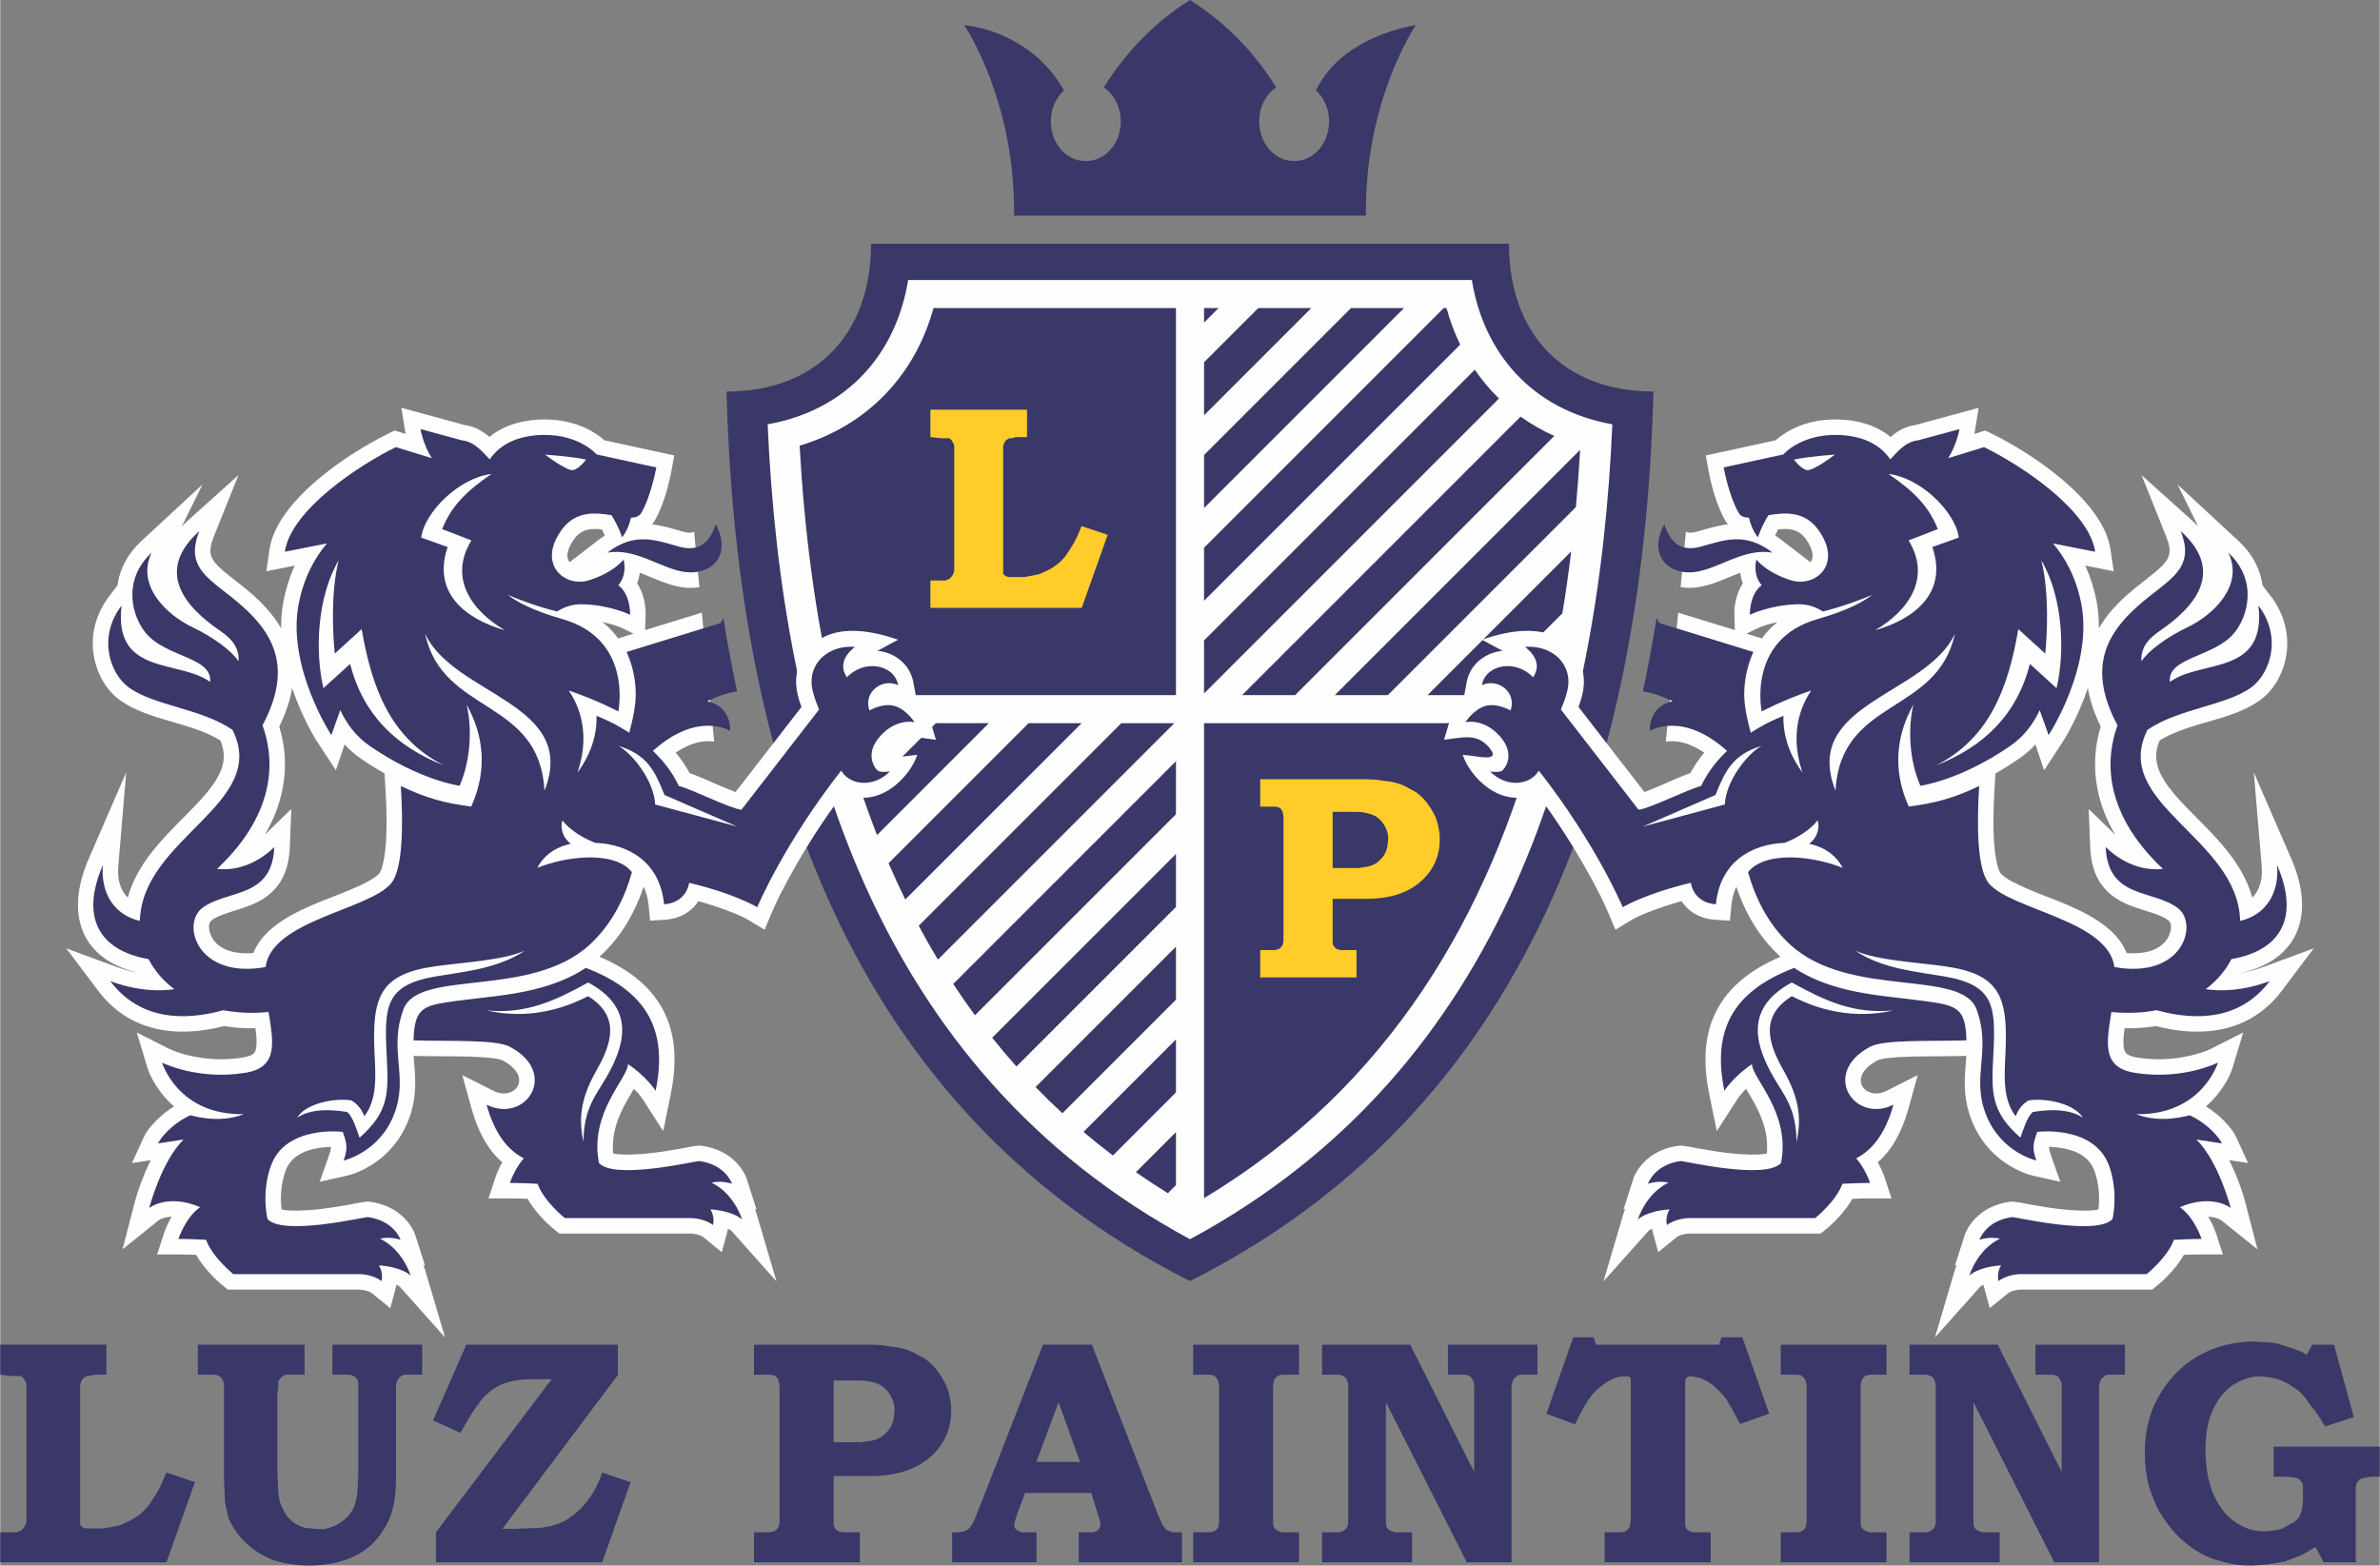
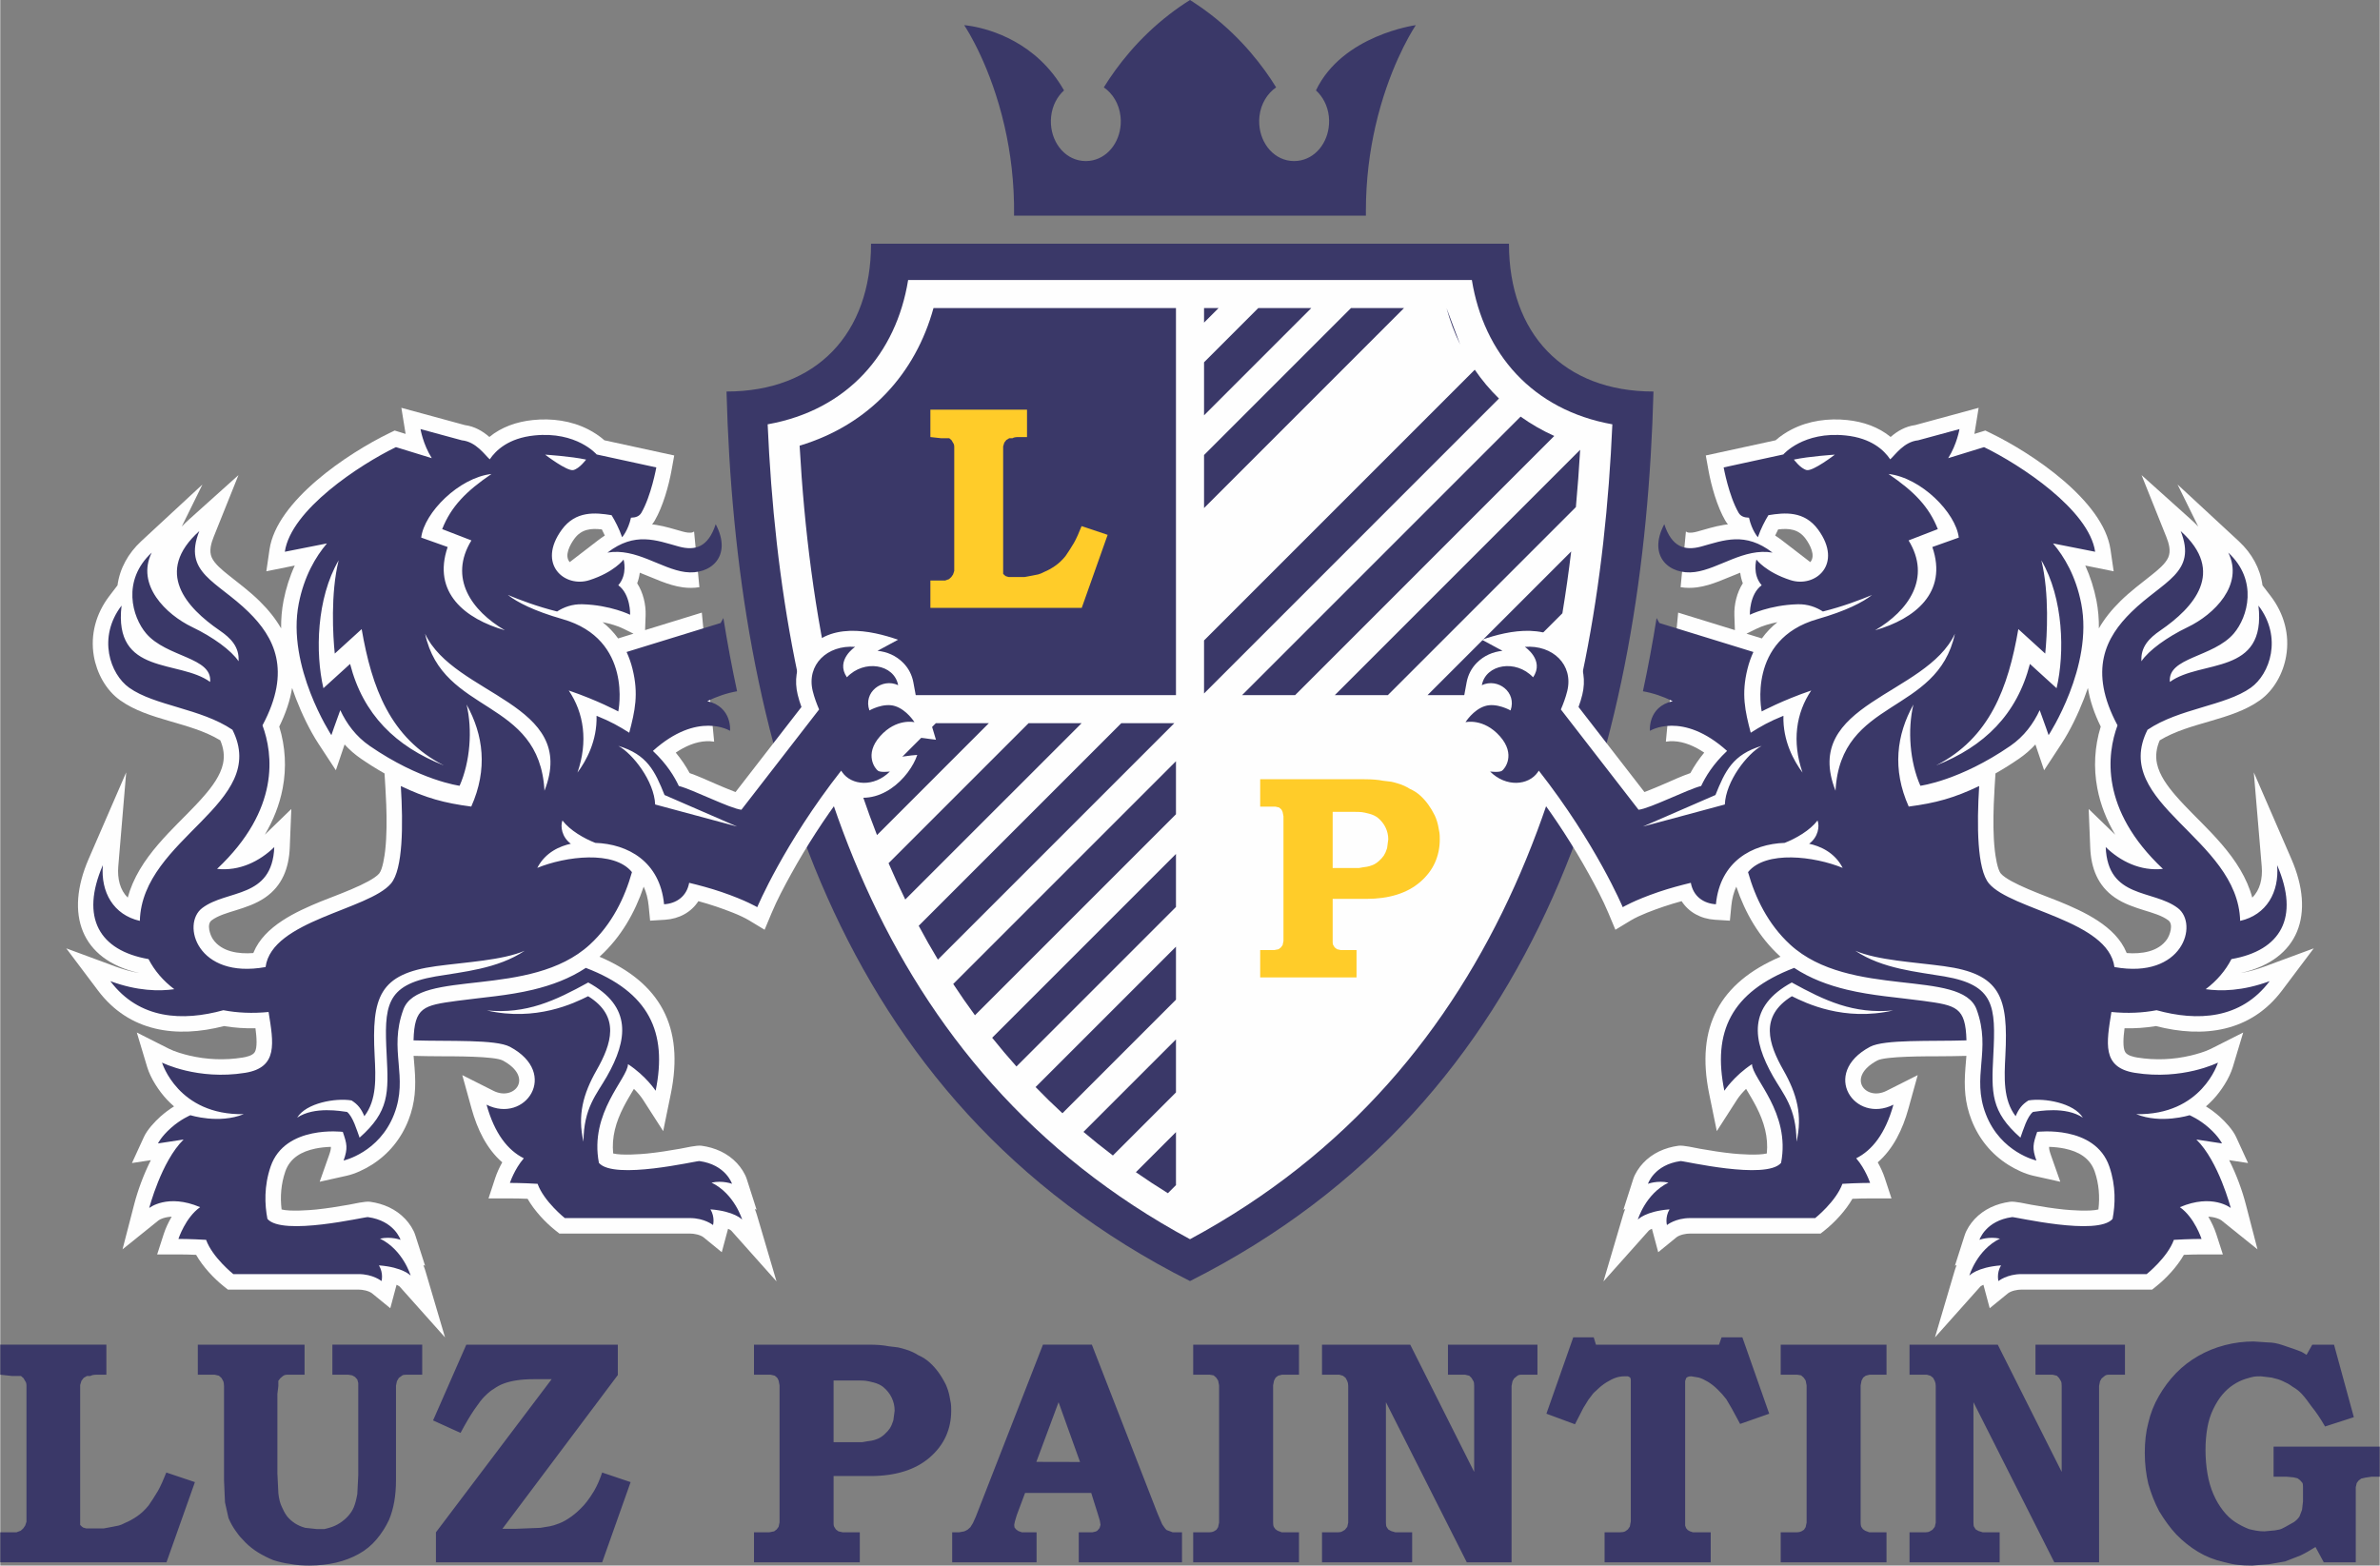
<svg xmlns="http://www.w3.org/2000/svg" xml:space="preserve" width="2972px" height="1955px" version="1.1" style="shape-rendering:geometricPrecision; text-rendering:geometricPrecision; image-rendering:optimizeQuality; fill-rule:evenodd; clip-rule:evenodd" viewBox="0 0 2962 1948.84">
  <rect x="0" y="0" width="2962" height="1948.84" fill="#808080" stroke="none" />
  <defs>
    <style type="text/css">
   
    .fil2 {fill:#FEFEFE}
    .fil1 {fill:#3A3868}
    .fil3 {fill:#FFCC29;fill-rule:nonzero}
    .fil0 {fill:#3A3868;fill-rule:nonzero}
    .fil4 {fill:#3A3868;fill-rule:nonzero}
   
  </style>
  </defs>
  <g id="Layer_x0020_1">
    <g id="_1671292159152">
      <path class="fil0" d="M132.1 1673.89l0 37.4 -11.93 0c-3.72,0 -6.37,0.53 -7.96,1.59l-4.38 0 -3.98 2.39 -2.78 3.58 -1.59 5.17 0 7.63 0 154.65 0 8.03c0,1.85 0,3.18 0,3.98l1.59 1.59 1.99 1.59 4.04 1.19 6.77 0c4.84,0 9.75,0 14.79,0 4.04,-0.79 7.56,-1.46 10.61,-1.99 3.11,-0.53 5.77,-1.06 8.02,-1.59 2.26,-0.53 5.11,-1.72 8.62,-3.58 4.51,-1.86 9.35,-4.51 14.39,-7.96 5.04,-3.45 9.88,-7.96 14.39,-13.53 0.8,-1.06 2.59,-3.77 5.44,-8.15 2.79,-4.38 4.84,-7.69 6.17,-9.95 1.33,-2.25 3.05,-5.77 5.24,-10.54 0.79,-1.86 2.52,-5.97 5.17,-12.34l35.61 11.94 -35.41 99.87 -206.91 0 0 -37.4 12.87 0 7.29 0 5.24 -1.92 3.18 -2.86 2.46 -3.58 1.59 -4.77 0 -7.56 0 -153.99 0 -7.96c0,-2.39 -0.53,-4.24 -1.59,-5.57l-2.06 -3.58 -3.18 -2.79 -4.44 0 -6.84 0 -14.52 -1.59 0 -37.4 132.1 0zm246.71 0l0 37.4 -13.6 0c-3.58,0 -6.23,0 -7.89,0 -2.19,0 -3.98,0.53 -5.37,1.59l-3.32 2.79 -2.45 3.18 0 6.44 -1.2 9.94 0 98.75 1.2 24.74c0.79,7.22 2.25,12.93 4.37,17.17 0.8,1.86 1.73,3.85 2.79,5.84 1.06,1.99 2.39,4.04 3.98,6.17 2.65,3.18 5.83,5.96 9.55,8.42 3.71,2.38 7.96,4.24 12.73,5.57l14.72 1.59c2.92,0 5.97,0 9.16,0 2.91,-0.8 4.9,-1.33 5.96,-1.59 4.78,-1.33 9.22,-3.32 13.33,-5.97 4.12,-2.72 7.63,-5.7 10.55,-9.02 2.92,-3.32 5.17,-6.83 6.76,-10.61 1.59,-3.71 3.05,-9.15 4.38,-16.38l1.19 -23.54 0 -109.49 0 -5.18 -1.19 -4.44 -2.85 -3.18 -3.58 -1.99 -4.84 -0.8 -8.89 0 -10.88 0 0 -37.4 111.81 0 0 37.4 -8.75 0c-5.04,0 -8.62,0 -10.74,0 -2.66,0 -4.38,0.27 -5.18,0.8l-4.37 3.18 -2.39 3.98 -1.19 5.64 0 10.34 0 107.04c0,9.81 -0.73,18.9 -2.19,27.12 -1.46,8.23 -3.65,15.85 -6.57,22.75 -3.98,8.55 -9.08,16.51 -15.32,23.94 -6.23,7.49 -13.66,13.59 -22.28,18.37 -8.62,4.77 -18.11,8.42 -28.45,10.81 -10.35,2.39 -21.35,3.58 -33.03,3.58 -3.98,0 -7.95,-0.13 -11.93,-0.4 -3.98,-0.26 -7.96,-0.79 -11.94,-1.59 -6.63,-0.79 -13.66,-2.39 -21.09,-4.77 -6.63,-2.72 -12.86,-5.84 -18.7,-9.42 -5.84,-3.58 -11.14,-7.76 -15.92,-12.53 -2.39,-2.46 -4.64,-4.85 -6.76,-7.23 -0.8,-0.8 -2.79,-3.45 -5.97,-7.96 -3.18,-4.51 -5.97,-9.62 -8.36,-15.19l-4.37 -19.56 -1.2 -27.52 0 -105.85 0 -11.14c0,-2.91 -0.39,-5.24 -1.19,-6.83l-2.06 -3.58 -3.18 -2.78 -5.24 -1.2 -8.49 0 -12.46 0 0 -37.4 132.9 0zm389.94 37.8l-143.64 191.39 17.11 0 30.24 -1.19c5.04,-0.8 9.02,-1.46 11.94,-1.99 2.91,-0.53 6.76,-1.73 11.53,-3.58 4.78,-1.86 9.82,-4.71 15.12,-8.56 5.31,-3.84 10.48,-8.55 15.52,-14.12 2.39,-2.66 5.04,-6.1 7.96,-10.35 1.59,-2.65 3.18,-5.17 4.78,-7.56 3.71,-6.37 7.03,-13.93 9.94,-22.68l35.42 11.94 -35.42 99.87 -206.91 0 0 -37.4 144.04 -190.6 -22.68 0c-7.69,0 -14.59,0.47 -20.69,1.4 -6.1,0.92 -11.47,2.25 -16.11,3.97 -4.64,1.73 -8.96,4.05 -12.93,6.97 -1.06,0.53 -2.52,1.52 -4.38,2.98 -1.86,1.46 -4.24,3.65 -7.16,6.57 -2.92,2.92 -6.97,8.15 -12.14,15.72 -5.17,7.55 -10.94,17.3 -17.31,29.24l-34.22 -15.52 41.38 -94.3 188.61 0 0 37.8zm312.16 -37.8c10.28,0 18.63,0.66 25,1.99 6.63,0.79 10.48,1.26 11.54,1.39 1.06,0.13 4.31,1 9.68,2.59 5.44,1.59 10.68,3.98 15.72,7.16 5.3,2.32 10.01,5.37 14.12,9.09 4.11,3.71 7.7,7.75 10.88,12.13 3.18,4.38 6.23,9.42 9.15,15.25 2.12,4.78 3.65,9.49 4.58,14.13 0.93,4.58 1.52,7.83 1.79,9.68 0.26,1.86 0.39,4.78 0.39,8.76 0,11.4 -2.18,21.95 -6.56,31.76 -4.38,9.75 -11.08,18.57 -20.09,26.4 -9.02,7.82 -19.7,13.59 -32.04,17.44 -12.33,3.84 -26.19,5.77 -41.58,5.77l-46.15 0 0 50.93 0 8.36c0,1.85 0.26,3.18 0.79,3.97l2.06 3.19 3.18 2.39 5.24 1.19 7.23 0 14.13 0 0 37.4 -131.71 0 0 -37.4 8.75 0 10.35 0 5.97 -1.19 3.18 -2.39 2.39 -3.25 1.19 -5.57 0 -10.02 0 -150.54 0 -10.01 -1.19 -5.97c-0.8,-1.92 -1.46,-3.12 -1.99,-3.65l-2.79 -2.38 -5.17 -1.2 -7.96 0 -12.73 0 0 -37.4 142.65 0zm-43.57 121.36l23.08 0 7.16 0c1.85,0 3.71,0 5.57,0 2.39,-0.53 4.24,-0.86 5.57,-1 1.32,-0.13 3.18,-0.39 5.57,-0.79 2.39,-0.4 5.04,-1.19 7.96,-2.39 2.91,-1.19 5.77,-3.11 8.55,-5.64 2.79,-2.52 4.98,-4.97 6.57,-7.36 1.59,-2.45 3.05,-5.77 4.37,-10.01l1.6 -12c0,-5.64 -1.2,-10.95 -3.58,-15.99 -2.39,-5.1 -5.97,-9.61 -10.75,-13.59 -3.18,-2.46 -7.03,-4.25 -11.54,-5.44 -4.51,-1.19 -7.89,-1.92 -10.14,-2.19 -2.26,-0.26 -5.64,-0.4 -10.15,-0.4l-29.84 0 0 76.8zm321.5 -121.36l81.57 209.63 5.97 13.99c2.39,3.71 4.25,6.1 5.57,7.16l7.56 2.79c1.06,0 2.52,0 4.38,0 1.86,0 4.24,0 7.16,0l0 37.4 -128.52 0 0 -37.4 7.96 0 9.15 0c2.92,-0.53 4.91,-1.19 5.97,-1.99l2.78 -3.25 1.2 -3.98 -0.8 -5.24 -2.79 -9.22 -7.95 -25.26 -82.37 0 -10.34 27.65 -2.39 8.03 -0.8 4.04 0.4 3.18 1.99 2.46 2.78 1.99 4.38 1.59 6.37 0 11.94 0 0 37.4 -105.05 0 0 -37.4 8.75 0 6.37 -1.19 3.98 -1.99 3.58 -3.19 3.18 -5.17 3.58 -7.96 83.56 -214.07 60.88 0zm-14.72 146.03l-26.73 -74.41 -27.65 74.28 54.38 0.13zm272.56 -146.03l0 37.4 -12.33 0c-3.98,0 -6.9,0 -8.76,0l-4.77 1.2 -3.18 2.38 -1.99 3.65 -1.2 5.97 0 9.22 0 150.54 0 10.81c0,2.65 0.27,4.51 0.8,5.57l1.99 2.85 2.78 1.99 5.18 1.99 7.16 0 14.32 0 0 37.4 -131.7 0 0 -37.4 10.87 0 9.29 0c2.12,0 3.98,-0.4 5.63,-1.19l3.19 -1.99 2.05 -3.25 1.2 -5.58 0 -8.82 0 -151.73 0 -10.41 -1.2 -5.97 -2.45 -3.65 -3.18 -2.78 -4.84 -0.8 -8.49 0 -12.07 0 0 -37.4 131.7 0zm138.47 0l79.58 158.36 0 -97.42 0 -9.61c0,-2.72 -0.26,-4.64 -0.79,-5.7l-2.45 -4.12 -2.79 -2.85 -5.24 -1.26 -8.09 0 -13.26 0 0 -37.4 111.41 0 0 37.4 -12.34 0c-3.71,0 -6.36,0 -7.95,0 -2.12,0 -3.85,0.53 -5.18,1.66l-3.58 2.98 -1.99 3.39 -1.19 5.9 0 10.34 0 209.3 -55.71 0 -100.67 -199.35 0 139.67 0 10.34c0,2.65 0.27,4.38 0.8,5.17l2.06 3.19 3.58 1.99 5.24 1.59 8.09 0 12.86 0 0 37.4 -112.21 0 0 -37.4 11.81 0 8.15 0c2.19,0 3.98,-0.4 5.31,-1.19l3.32 -1.99 2.85 -3.59 1.19 -5.17 0 -7.16 0 -155.98c0,-3.18 0,-5.57 0,-7.16 0,-2.32 -0.4,-4.38 -1.19,-6.1l-2.06 -3.92 -3.25 -2.58 -4.51 -1.33 -6.96 0 -14.66 0 0 -37.4 109.82 0zm228.4 -9.15l2.79 9.15 153.19 0 3.18 -9.15 25.87 0 33.42 95.1 -36.21 12.73 -10.34 -19.1 -6.77 -11.54c-3.18,-4.24 -6.83,-8.36 -10.94,-12.33 -4.11,-3.98 -8.16,-7.17 -12.14,-9.55 -3.98,-2.39 -7.69,-4.12 -11.14,-5.18l-9.55 -1.59c-1.86,0 -3.31,0.27 -4.38,0.8 -1.06,0.53 -1.72,1.06 -1.98,1.59l-1.2 3.58 0 6.76 0 155.19 0 11.54c0,3.18 0,5.3 0,6.36l1.2 3.19 2.05 2.38 2.79 1.6 3.64 1.19 7.63 0 14.52 0 0 37.4 -132.1 0 0 -37.4 8.16 0 11.01 0c2.71,0 4.9,-0.4 6.49,-1.19l3.32 -2.39 2.45 -3.58 1.2 -6.44 0 -10.81 0 -160.55 0 -4.84c0,-1.33 -0.4,-2.39 -1.2,-3.18l-2.38 -1.2 -4.38 0c-3.78,0 -7.36,0.6 -10.81,1.79 -3.45,1.2 -7.36,3.12 -11.61,5.77 -4.24,2.65 -8.22,5.84 -11.93,9.55 -2.19,1.86 -3.72,3.32 -4.64,4.38 -0.93,1.06 -2.86,3.58 -5.77,7.56l-6.37 10.34 -10.41 20.3 -35.55 -13.13 33.43 -95.1 25.46 0zm364.48 9.15l0 37.4 -12.33 0c-3.98,0 -6.9,0 -8.76,0l-4.77 1.2 -3.19 2.38 -1.99 3.65 -1.19 5.97 0 9.22 0 150.54 0 10.81c0,2.65 0.27,4.51 0.8,5.57l1.99 2.85 2.78 1.99 5.17 1.99 7.17 0 14.32 0 0 37.4 -131.71 0 0 -37.4 10.88 0 9.29 0c2.12,0 3.98,-0.4 5.63,-1.19l3.19 -1.99 2.05 -3.25 1.2 -5.58 0 -8.82 0 -151.73 0 -10.41 -1.2 -5.97 -2.45 -3.65 -3.19 -2.78 -4.84 -0.8 -8.49 0 -12.07 0 0 -37.4 131.71 0zm138.47 0l79.58 158.36 0 -97.42 0 -9.61c0,-2.72 -0.26,-4.64 -0.79,-5.7l-2.46 -4.12 -2.78 -2.85 -5.24 -1.26 -8.09 0 -13.26 0 0 -37.4 111.41 0 0 37.4 -12.34 0c-3.71,0 -6.36,0 -7.96,0 -2.12,0 -3.84,0.53 -5.17,1.66l-3.58 2.98 -1.99 3.39 -1.19 5.9 0 10.34 0 209.3 -55.71 0 -100.67 -199.35 0 139.67 0 10.34c0,2.65 0.27,4.38 0.8,5.17l2.05 3.19 3.58 1.99 5.24 1.59 8.09 0 12.87 0 0 37.4 -112.21 0 0 -37.4 11.81 0 8.15 0c2.19,0 3.98,-0.4 5.31,-1.19l3.31 -1.99 2.86 -3.59 1.19 -5.17 0 -7.16 0 -155.98c0,-3.18 0,-5.57 0,-7.16 0,-2.32 -0.4,-4.38 -1.19,-6.1l-2.06 -3.92 -3.25 -2.58 -4.51 -1.33 -6.96 0 -14.66 0 0 -37.4 109.82 0zm475.5 126.93l0 37.4 -9.95 0 -7.96 1.2 -5.17 1.19 -3.18 2.39 -2.39 3.18 -1.2 5.17 0 9.16 0 84.35 -39.79 0 -10.34 -19.1c-3.72,2.32 -6.83,4.25 -9.35,5.64 -2.52,1.46 -5.64,3.12 -9.35,4.91l-19.1 7.42 -20.3 3.52 -20.69 1.59c-6.89,0 -12.8,-0.26 -17.7,-0.8 -4.91,-0.53 -10.81,-1.72 -17.71,-3.58 -11.67,-2.65 -22.35,-6.89 -32.03,-12.73 -9.68,-5.84 -18.77,-13.06 -27.26,-21.82 -7.16,-7.69 -14.19,-17.24 -21.09,-28.65 -5.57,-10.54 -10.08,-21.95 -13.52,-34.15 -1.33,-5.57 -2.39,-11.61 -3.19,-18.04 -0.79,-6.5 -1.19,-13.33 -1.19,-20.49 0,-14.06 1.46,-26.46 4.38,-37.34 2.65,-11.67 7.02,-22.81 13.13,-33.35 6.1,-10.62 13.19,-20.1 21.28,-28.45 8.09,-8.36 17.31,-15.52 27.66,-21.43 10.34,-5.96 21.42,-10.47 33.22,-13.52 11.81,-3.05 23.68,-4.58 35.62,-4.58l17.9 1.19c5.57,0 11.54,1.06 17.91,3.19l16.31 5.57c3.71,1.32 6.17,2.25 7.36,2.78 1.2,0.53 3.38,1.86 6.57,3.98l7.16 -12.73 27.06 0 24.67 90.26 -35.81 11.6c-5.84,-10.08 -11.28,-18.17 -16.32,-24.27 -5.04,-7.16 -9.22,-12.53 -12.53,-16.11 -3.32,-3.59 -7.1,-6.57 -11.34,-8.96 -2.92,-2.12 -5.04,-3.51 -6.37,-4.18 -1.33,-0.66 -3.51,-1.72 -6.56,-3.18 -3.06,-1.46 -7.5,-2.85 -13.33,-4.18l-13.53 -1.59c-3.72,0 -6.5,0.13 -8.36,0.4 -1.86,0.27 -5.37,1.19 -10.54,2.78 -5.18,1.6 -10.28,4.05 -15.32,7.37 -5.04,3.31 -9.62,7.42 -13.73,12.33 -4.11,4.91 -7.89,10.94 -11.34,18.11 -3.45,7.16 -5.9,15.05 -7.36,23.67 -1.46,8.56 -2.19,17.51 -2.19,26.79 0,10.28 0.8,20.16 2.39,29.51 1.59,9.42 4.04,17.91 7.36,25.6 3.31,7.7 7.29,14.46 11.94,20.43 4.64,5.97 9.68,10.74 15.12,14.32 5.43,3.52 11.2,6.5 17.3,8.89 3.19,0.8 6.3,1.46 9.36,1.99 3.05,0.53 6.3,0.8 9.74,0.8l13.13 -1.2c1.6,-0.26 3.39,-0.6 5.38,-0.99 1.99,-0.4 4.57,-1.53 7.76,-3.39l10.74 -6.03c2.65,-1.86 4.91,-4.11 6.76,-6.83l3.19 -8.36 1.19 -10.41 0 -10.41 0 -8.03c0,-2.38 -0.26,-3.97 -0.8,-4.77l-2.85 -3.25 -3.18 -2.39 -5.24 -1.19 -8.82 -0.8 -15.72 0 0 -37.4 132.11 0z" />
      <path class="fil1" d="M1878.05 303.36c0,111.91 67.83,184.02 179.89,184.02 -11.34,426.48 -130.42,882.41 -576.93,1107.35 -446.53,-224.94 -565.61,-680.87 -576.96,-1107.35 112.06,0 179.9,-72.11 179.9,-184.02l794.1 0z" />
      <path class="fil2" d="M955.26 528.21c17.11,391.91 131.78,802.18 525.75,1014.41 393.95,-212.23 508.61,-622.5 525.74,-1014.41 -99.62,-17.81 -160.12,-88.32 -174.89,-179.63l-701.73 0c-14.76,91.31 -75.26,161.82 -174.87,179.63z" />
      <path class="fil1" d="M1463.53 383.51l-301.84 0c-22.14,80.74 -79.26,145.04 -166.64,171.29 5.78,103.55 18.74,208.56 42.64,310.51l425.84 0 0 -481.8z" />
-       <path class="fil1" d="M1498.48 900.23l0 591.24c232.32,-139.44 355.57,-355.59 417.16,-591.24l-417.16 0z" />
-       <path class="fil1" d="M1934.45 542.7c-15.09,-6.81 -29.08,-14.89 -41.92,-24.08l-346.69 346.69 66.02 0 322.59 -322.61zm-68.83 -46.59c-11.27,-10.96 -21.32,-22.97 -30.15,-35.86l-336.99 336.99 0 66.03 367.14 -367.16zm-48.27 -67.14c-7.01,-14.41 -12.7,-29.61 -17.05,-45.46l-3.51 0 -298.31 298.33 0 66 318.87 -318.87zm-69.97 -45.46l-66.02 0 -182.88 182.91 0 66.01 248.9 -248.92zm-115.42 0l-66 0 -67.48 67.48 0 66.02 133.48 -133.5zm-115.41 0l-18.07 0 0 18.08 18.07 -18.08zm144.71 481.8l66.01 0 234.08 -234.08c2.18,-23.81 3.94,-47.61 5.32,-71.33l-305.41 305.41zm115.43 0l66 0 101.84 -101.86c4.24,-25.59 7.86,-51.26 10.96,-76.96l-178.8 178.82zm115.41 0l32.2 0c3.22,-13.71 6.23,-27.47 9.06,-41.27l-41.26 41.27zm-845.15 37.2c4.55,17.24 9.41,34.38 14.62,51.38l53.67 -53.66 -66 0 -2.29 2.28zm26.74 88.7c5.54,16.24 11.44,32.36 17.68,48.32l139.28 -139.3 -66 0 -90.96 90.98zm32.08 83.32c6.57,15.24 13.5,30.32 20.78,45.22l219.54 -219.52 -66.02 0 -174.3 174.3zm37.52 77.92c7.6,14.21 15.56,28.26 23.89,42.1l294.32 -294.32 -66.02 0 -252.19 252.22zm42.97 72.43c8.66,13.19 17.67,26.18 27.05,38.96l250.22 -250.22 0 -66.02 -277.27 277.28zm48.47 66.94c9.71,12.15 19.79,24.09 30.23,35.79l198.57 -198.58 0 -66 -228.8 228.79zm54.04 61.39c10.76,11.1 21.89,21.98 33.42,32.6l141.34 -141.36 0 -66.01 -174.76 174.77zm59.6 55.81c11.85,10.04 24.04,19.83 36.64,29.39l78.52 -78.53 0 -66 -115.16 115.14zm65.25 50.17c12.91,8.98 26.19,17.7 39.85,26.16l10.06 -10.06 0 -66.01 -49.91 49.91z" />
+       <path class="fil1" d="M1934.45 542.7c-15.09,-6.81 -29.08,-14.89 -41.92,-24.08l-346.69 346.69 66.02 0 322.59 -322.61zm-68.83 -46.59c-11.27,-10.96 -21.32,-22.97 -30.15,-35.86l-336.99 336.99 0 66.03 367.14 -367.16zm-48.27 -67.14c-7.01,-14.41 -12.7,-29.61 -17.05,-45.46zm-69.97 -45.46l-66.02 0 -182.88 182.91 0 66.01 248.9 -248.92zm-115.42 0l-66 0 -67.48 67.48 0 66.02 133.48 -133.5zm-115.41 0l-18.07 0 0 18.08 18.07 -18.08zm144.71 481.8l66.01 0 234.08 -234.08c2.18,-23.81 3.94,-47.61 5.32,-71.33l-305.41 305.41zm115.43 0l66 0 101.84 -101.86c4.24,-25.59 7.86,-51.26 10.96,-76.96l-178.8 178.82zm115.41 0l32.2 0c3.22,-13.71 6.23,-27.47 9.06,-41.27l-41.26 41.27zm-845.15 37.2c4.55,17.24 9.41,34.38 14.62,51.38l53.67 -53.66 -66 0 -2.29 2.28zm26.74 88.7c5.54,16.24 11.44,32.36 17.68,48.32l139.28 -139.3 -66 0 -90.96 90.98zm32.08 83.32c6.57,15.24 13.5,30.32 20.78,45.22l219.54 -219.52 -66.02 0 -174.3 174.3zm37.52 77.92c7.6,14.21 15.56,28.26 23.89,42.1l294.32 -294.32 -66.02 0 -252.19 252.22zm42.97 72.43c8.66,13.19 17.67,26.18 27.05,38.96l250.22 -250.22 0 -66.02 -277.27 277.28zm48.47 66.94c9.71,12.15 19.79,24.09 30.23,35.79l198.57 -198.58 0 -66 -228.8 228.79zm54.04 61.39c10.76,11.1 21.89,21.98 33.42,32.6l141.34 -141.36 0 -66.01 -174.76 174.77zm59.6 55.81c11.85,10.04 24.04,19.83 36.64,29.39l78.52 -78.53 0 -66 -115.16 115.14zm65.25 50.17c12.91,8.98 26.19,17.7 39.85,26.16l10.06 -10.06 0 -66.01 -49.91 49.91z" />
      <path class="fil2" d="M811.41 652.71c1.71,0.19 3.41,0.42 5.14,0.7 11.33,1.83 22.08,5.28 33.1,8.33 3.38,0.94 8.82,2.09 12.28,0.87 0.62,-0.2 1.18,-0.52 1.75,-0.92l6.61 69.29c-6.75,1.05 -13.7,1.1 -20.46,0.19 -19.02,-2.56 -36.03,-11.52 -53.74,-18.24 -0.55,4.5 -1.64,8.95 -3.25,13.17 7.51,11.69 10.98,26.53 10.51,39.87l-0.66 18.41 70.63 -21.77 15.34 160.64c-3.39,-0.53 -6.79,-0.68 -9.5,-0.57 -13.6,0.54 -26.74,6.44 -38.29,14.21 6.56,7.92 12.36,16.42 17.3,25.49 10.68,3.69 22.04,8.97 31.72,13.14 7.41,3.18 14.86,6.39 22.37,9.29 0.85,0.33 1.9,0.73 3.03,1.17l82.05 -105.89c-1.83,-4.99 -3.42,-10.09 -4.67,-15.23 -4.23,-17.24 -1.9,-35.01 8.02,-49.91 28.53,-42.79 83.97,-30.02 116.91,-18.58l-25.57 13.81c11.77,1.15 23.1,5.93 32.02,14.99 6.6,6.69 10.91,15.05 12.6,24.27l4.39 23.77c16.13,14.2 17.33,27.84 23.73,47.64 -20.45,-1.98 -39.68,-8.95 -55.12,8.47 -18.92,21.34 14.49,11.15 31.86,10.42 -9.2,27.46 -47.24,68.25 -92.06,47.85 -23.77,31.77 -45.55,65.3 -64.71,99.96 -8.63,15.6 -17.76,32.71 -24.65,49.21l-8.62 20.63 -19.13 -11.57c-11.17,-6.75 -28.51,-12.98 -40.71,-17.16 -7.44,-2.53 -15,-4.79 -22.6,-6.86 -8.82,13.68 -23.79,22.02 -41.5,23.14l-18.58 1.15 -1.81 -18.52c-0.88,-8.99 -3,-16.92 -6.19,-23.83 -10.99,32.68 -28.38,62.82 -54.06,86.39 -0.3,0.28 -0.62,0.55 -0.93,0.84 75.43,32.28 105.86,87.11 88.76,170.7l-9.49 46.39 -25.52 -39.71c-2.85,-4.28 -6.68,-8.71 -10.93,-12.9 -4.42,7.48 -8.94,14.85 -12.89,22.62 -9.5,18.6 -14.95,37.38 -12.93,57.82 10.88,2.69 35.14,0.83 42.65,0.04 13.63,-1.39 27.21,-3.54 40.68,-5.94 6.25,-1.12 20.62,-4.55 26.57,-3.74 16.86,2.3 32.57,9.18 44.26,21.76 4.96,5.37 9.89,12.73 12.15,19.76l12.21 38.13 -2.17 -0.83c1.04,2.55 1.93,5.11 2.7,7.68l24.29 82.37 -56.55 -63.39c-1.01,-0.78 -2.3,-1.48 -3.77,-2.12 -0.04,0.14 -0.08,0.29 -0.11,0.42l-7.72 28.75 -22.9 -18.7c-4.26,-3.12 -11.65,-4.5 -16.73,-4.5 -51.91,0 -103.85,0 -155.76,0l-6.75 0 -5.28 -4.19c-12.21,-9.75 -25.76,-24.18 -34.29,-39.08 -7.34,-0.31 -14.72,-0.5 -22.02,-0.5l-26.62 0 8.3 -25.27c2.1,-6.37 5.16,-13.16 8.79,-19.61 -19.54,-16.94 -31.14,-41.51 -38.12,-66.64l-11.63 -41.96 38.89 19.6c26.04,13.13 50.72,-16.79 11.44,-37.8 -10.36,-5.53 -62.63,-5.14 -75.91,-5.23 -11.67,-0.08 -23.36,-0.15 -35.03,-0.51 0.37,4.96 0.84,10.1 1.27,15.54 1.79,23.03 0.86,42.52 -7.64,64.38 -9.07,23.27 -24.75,42.49 -45.87,55.78 -8.76,5.52 -20.44,11.13 -30.68,13.42l-33.96 7.58 11.57 -32.81c1.75,-4.96 2.48,-7.88 2.38,-10.63 -6.8,0.18 -13.82,0.99 -19.52,2.2 -16.78,3.52 -31.36,11.43 -37.23,28.47 -5.26,15.28 -6.59,31.39 -4.62,47.28 10.82,2.73 35.21,0.84 42.75,0.08 13.61,-1.4 27.19,-3.55 40.68,-5.96 6.24,-1.11 20.61,-4.55 26.57,-3.73 16.81,2.3 32.52,9.17 44.19,21.72 4.99,5.36 9.95,12.76 12.2,19.81l12.23 38.12 -2.18 -0.82c1.04,2.53 1.93,5.1 2.69,7.67l24.31 82.37 -56.57 -63.39c-0.99,-0.78 -2.29,-1.48 -3.76,-2.11 -0.03,0.12 -0.07,0.28 -0.12,0.41l-7.7 28.75 -22.9 -18.7c-4.27,-3.1 -11.66,-4.48 -16.74,-4.48 -51.92,0 -103.84,0 -155.76,0l-6.75 0 -5.27 -4.21c-12.23,-9.75 -25.78,-24.18 -34.29,-39.06 -7.35,-0.33 -14.73,-0.51 -22.02,-0.51l-26.48 0 8.14 -25.21c2.29,-7.11 5.72,-14.63 9.97,-21.78 -1.81,0.07 -3.61,0.26 -5.39,0.57 -3.16,0.54 -7.99,1.92 -10.74,3.83l-45.09 36.26 14.59 -56.3c4.28,-16.53 11.43,-36.44 20.68,-54.71l-23.52 3.58 14.88 -32.45c4.15,-9.09 13.52,-19.11 20.81,-25.62 4.79,-4.25 10.62,-8.67 16.69,-12.45 -3.05,-2.63 -6.01,-5.45 -8.84,-8.47 -9.94,-10.61 -20.32,-26.35 -24.58,-40.49l-12.92 -43 40.08 20.24c7.23,3.66 17.59,6.62 25.38,8.47 21.68,5.14 44.36,5.99 66.34,2.45 4.58,-0.74 12.43,-2.42 15.09,-6.84 3.22,-5.4 2.34,-18.24 0.82,-29.58 -13.09,0.27 -26.2,-0.6 -39.12,-2.76 -59.04,15.2 -117.85,7.66 -156.98,-44.35l-39.41 -52.39 61.48 22.72c9.21,3.4 18.78,6.11 28.52,7.89 -0.01,-0.03 -0.03,-0.06 -0.06,-0.1 -71.94,-16.6 -91.8,-73.33 -62.1,-141.79l46.75 -107.77 -9.86 117.07c-1.28,15.35 2.26,29.44 11.77,38.81 1.61,-5.97 3.69,-11.83 6.17,-17.59 10.29,-23.86 26.95,-44.19 44.63,-62.94 14.66,-15.55 30.55,-30.27 44.51,-46.4 9.67,-11.16 20.19,-25.12 23.32,-39.85 2.16,-10.19 0.53,-19.7 -3.39,-28.95 -37.67,-22.98 -88.73,-24.31 -124.58,-49.82 -17.76,-12.62 -29.19,-33.86 -32.84,-55.06 -4.62,-26.82 2.74,-53.07 19.16,-74.63l10.27 -13.46c2.85,-21.11 13.33,-39.94 29.48,-54.9l76.25 -70.63 -25.72 52.33c2.75,-2.94 5.75,-5.85 8.99,-8.75l61.58 -55.28 -30.82 76.8c-3.14,7.82 -6.06,17.64 -2.4,25.82 3.54,7.92 13.28,15.78 19.9,21.08 13.62,10.89 27.05,20.78 39.56,33.08 11.29,11.09 20.2,22.4 26.87,34 -0.13,-11.61 0.81,-23.2 3.04,-34.61 2.97,-15.13 7.58,-29.77 13.94,-43.6 -2.86,0.57 -5.71,1.15 -8.55,1.72l-26.84 5.42 3.95 -27.1c8.83,-60.61 97.51,-119.84 148.98,-144.8l6.82 -3.31 13.68 4.21c-0.2,-0.98 -0.37,-1.96 -0.54,-2.93l-4.79 -29.56 79.01 21.5c11.66,1.56 21.72,7.06 30.54,14.78 14.99,-12.35 34.03,-18.98 53.96,-21.05 23.74,-2.45 47.88,0.73 69.26,11.7 6.51,3.34 13.97,8.13 19.95,13.49l86.92 18.89 -3.3 18.31c-3.57,19.73 -10.86,45.46 -20.97,62.78 -0.98,1.69 -2.07,3.22 -3.28,4.63zm-58.84 13.95c-1.14,-2.58 -2.36,-5.12 -3.68,-7.61 -13.09,-1.56 -25.29,-0.65 -34.25,11.63 -5.13,7.04 -12.93,20.85 -5.78,29.07l35.27 -27.14c2.8,-2.14 5.61,-4.13 8.44,-5.95zm-274.23 296.15c-10.14,-5.75 -19.99,-11.93 -29.49,-18.48 -7.49,-5.16 -14.23,-11.06 -20.22,-17.6l-10.86 32.1 -21.7 -33.11c-10.99,-16.75 -20.88,-37.76 -28.07,-56.32 -1.67,-4.28 -3.24,-8.63 -4.72,-13.03 -2.43,15.53 -7.84,31.54 -15.98,48.13 7.69,24.87 9.17,51.15 4.26,76.86 -3.95,20.68 -11.75,39.92 -22.2,57.67l32.95 -31.95 -1.93 48.17c-1.03,25.19 -9.27,47.31 -30.61,62.03 -11.37,7.84 -24.15,12.03 -37.2,16.09 -9.43,2.93 -21.6,6.34 -29.5,12.35 -6.45,4.91 -1.89,18.32 1.82,23.64 10.76,15.48 31.77,18.45 50.14,17.03 0.13,-0.3 0.24,-0.59 0.35,-0.88 13.54,-32.8 52.99,-50.73 83.79,-63.39 15.74,-6.45 62.3,-22.66 72.53,-34.75 4.36,-5.15 6.79,-22.45 7.51,-28.99 2.04,-18.57 1.93,-38.07 1.28,-56.75 -0.28,-7.3 -0.64,-14.61 -1.1,-21.92l-1.05 -16.9zm309.94 -173.98l-12.71 -6.24c-7.16,-3.53 -16.42,-6.25 -25.8,-8.11 7.35,5.87 13.83,12.61 19.35,20.25l19.16 -5.9z" />
      <path class="fil1" d="M498.64 978.5c3.01,48.35 2.7,103.68 -12.23,121.32 -27.86,32.94 -148.49,45.79 -156.14,104 -85.08,15.4 -105.17,-53.44 -78.87,-73.45 30.82,-23.44 87.11,-11.09 89.72,-75.88 -18.26,17.69 -43.25,30.2 -71.21,27.13 78.81,-74.17 69.58,-143.26 56.52,-178.67 36.79,-68.71 14.31,-110.03 -17.17,-140.96 -39.56,-38.87 -82.4,-48.69 -61.44,-100.91 -56.68,50.88 -16.22,95.26 25.28,123.75 13.72,9.41 24.71,20.42 23.53,38.33 -8.96,-13.47 -31.83,-30.13 -57.51,-42.44 -33.05,-15.8 -70.3,-52.72 -50.59,-92.78 -37.56,34.78 -24.2,80.27 -6.96,100.54 25.58,30.08 82.71,29.42 79.67,60.43 -38.48,-28.23 -120.52,-7.22 -110.24,-95.06 -30.23,39.64 -14.28,85.37 9.52,102.28 31.77,22.59 89.1,25.68 128.52,52.33 46.51,92.14 -112.51,134.33 -115.29,237.89 -32.86,-7.52 -48.87,-35.74 -46.04,-69.39 -28.36,65.39 -4.49,106.28 56.86,116.96 7.35,14.31 18.24,27.04 32.06,37.46 -18.47,2.68 -45.82,2.47 -79.62,-10.02 36.05,47.91 90.27,50.14 140.75,36.21 17.24,3.3 36.13,4.19 56.26,2.2 6.09,38.44 12.2,69.07 -29.16,75.73 -59.33,9.57 -103.48,-12.73 -103.48,-12.73 0,0 19.76,65.71 101.67,64.18 -30.74,12.55 -66.32,1.32 -66.32,1.32 0,0 -11.97,4.9 -24.25,15.85 -12.27,10.94 -16.14,19.26 -16.14,19.26l31.9 -4.85c-27.7,27.11 -42.79,85.24 -42.79,85.24 0,0 22.72,-18.37 63.35,-1.03 -18.34,12.87 -27.01,39.54 -27.01,39.54 0,0 15.99,0 34.46,1.14 7.89,21.9 33.87,42.64 33.87,42.64 0,0 137.55,0 155.76,0 18.2,0 28.73,8.67 28.73,8.67 0,0 2.71,-9.66 -3.21,-19.54 30.09,2.31 39.48,12.75 39.48,12.75 0,0 -9.41,-32.02 -38.14,-46.02 13.8,-3.04 25.53,1.48 25.53,1.48 0,0 -7.54,-23.78 -40.66,-28.3 -3.48,-0.49 -106.28,23.99 -125.02,2.27 -3.43,-17.67 -4.41,-40.82 4.02,-65.32 17.97,-52.08 89.81,-43.03 89.81,-43.03 5.19,15.24 6.47,20.12 0.98,35.67 0,0 44.27,-9.81 62.8,-57.38 18.52,-47.55 -7.16,-79.26 11.58,-130.59 18.75,-51.35 158.01,-12.86 232.07,-80.8 27.83,-25.54 43.63,-58.75 52.5,-90.24 -22.09,-27.4 -82.77,-19.68 -117.84,-5.28 10.17,-19.77 28.76,-27.25 41.74,-30.05 -11.23,-8.32 -13.22,-21.62 -10.45,-28.99 9.47,12.51 27.05,22.46 40.92,27.91 40.5,1.38 80.42,23.14 85.61,76.42 15.12,-0.95 28.14,-9.55 31.22,-26.71 12.04,2.9 26.69,6.79 40.3,11.44 30.38,10.38 44.46,18.89 44.46,18.89 0,0 33.03,-78.85 104.49,-169.98 0.4,0.65 0.83,1.3 1.27,1.94 11.53,16.58 39.42,19.05 59.38,-0.83 0,0 -11.02,1.42 -14.6,-0.79 -3.57,-2.2 -17.93,-20.23 2.39,-43.13 20.31,-22.9 42.81,-17.48 42.81,-17.48 0,0 -9.45,-15.25 -24.02,-19.99 -14.57,-4.75 -32.07,5.37 -32.07,5.37 -8.08,-22.75 15.86,-40.79 35.74,-31.48 -4.82,-26.07 -42.26,-32.6 -63.79,-9.8 -14.7,-21.42 10.28,-37.88 10.28,-37.88 -34.61,-2.7 -60.84,22.22 -52.8,55.01 2.01,8.17 5.05,16.25 7.93,22.92l-96.72 124.84c-14.02,-1.42 -60.84,-25.32 -77.93,-29.6 -5.38,-11.5 -14.74,-27.19 -32.24,-43.64 55.87,-50.29 96.04,-24.99 96.04,-24.99 0,0 2.94,-29.91 -28.34,-36.96 12.07,-5.84 24.23,-10.07 37.09,-12.3 -6.49,-30.07 -12.16,-60.47 -17.05,-91.15 -1.18,2.04 -2.33,4.09 -3.45,6.18l-117.05 36.07c3.02,6.54 5.51,13.53 7.36,21.01 7.79,31.4 3.09,52.26 -4.04,79.49 -12.54,-7.97 -22.91,-13.87 -40.7,-21.08 0.84,31.34 -12.92,56.14 -23.77,70.7 13.34,-38.58 8.09,-74.24 -10.84,-102.18 35.74,12.16 61.66,26.07 61.66,26.07 0,0 18.83,-89.66 -69.35,-114.92 -35.96,-10.31 -56.43,-21.01 -68.07,-30.09 14.63,6.12 36.72,14.48 61.24,20.58 8.2,-5.29 18.7,-9.34 31.39,-9.01 34.87,0.91 59.54,13.07 59.54,13.07 0,0 0.82,-25.34 -14.73,-36.73 11.95,-13.75 6.56,-31.97 6.56,-31.97 0,0 -11.63,15.72 -42.5,25.62 -30.86,9.89 -65.79,-19.79 -34.36,-62.88 17.17,-23.51 41.44,-21.37 61.94,-17.97 4.28,7.03 9.37,16.58 13.11,27.44 0,0 7.46,-8.37 11.04,-24.32 5.8,-0.12 10.31,-1.68 12.91,-6.1 12.21,-20.97 18.62,-56.48 18.62,-56.48l-74.26 -16.15c0,0 -24.86,-29.11 -77.62,-23.65 -31.91,3.29 -47.83,18.36 -55.45,29.73 -6.1,-5.38 -17.02,-21.93 -34.7,-23.68l-51.5 -13.99c0,0 3.12,18.98 14.05,36.21l-44.65 -13.75c-45.13,21.91 -130.69,78.03 -138.3,130.25 0,0 26.06,-5.26 52.43,-10.37 -14.08,16.57 -28.41,40.83 -35.1,74.86 -15.38,78.4 40.61,163.81 40.61,163.81 0,0 4.57,-13.42 11.09,-31.12 7.81,16.79 19.39,32.62 36.52,44.43 62.99,43.39 112.01,49.69 112.01,49.69 13.21,-29.81 16.12,-69.7 8.69,-101.1 20.9,37.73 26.66,80.32 5.82,127 -33.75,-4.39 -56.65,-10.73 -87.68,-25.56zm230.28 226.37c78.76,30.11 101.85,79.91 86.91,152.93 0,0 -11.94,-18.35 -34.42,-33.12 -0.18,17.84 -48.32,60.2 -36.19,122.95 18.77,21.74 121.56,-2.75 125.04,-2.29 33.11,4.54 40.64,28.32 40.64,28.32 0,0 -11.71,-4.51 -25.51,-1.48 28.71,13.99 38.12,46.02 38.12,46.02 0,0 -9.37,-10.42 -39.46,-12.75 5.9,9.88 3.21,19.55 3.21,19.55 0,0 -10.54,-8.68 -28.74,-8.68 -18.2,0 -155.76,0 -155.76,0 0,0 -25.99,-20.73 -33.88,-42.65 -18.48,-1.13 -34.46,-1.13 -34.46,-1.13 0,0 5.61,-17.2 17.31,-30.64 -19.91,-10.01 -36.35,-30.62 -46.38,-66.75 48.1,24.23 91.27,-38.81 29.22,-72 -17.83,-9.54 -75.7,-6.61 -120.11,-8.05 1.11,-41.47 12.31,-43.54 54.05,-49.2 31.91,-4.31 63.3,-6.34 94.81,-13.92 23.16,-5.57 45.68,-13.9 65.6,-27.11zm0.34 -632.77c0,0 -8.09,11.07 -15.8,13.05 -7.7,1.96 -35.15,-19.17 -35.15,-19.17 0,0 31.6,1.98 50.95,6.12zm26.62 115.79c34.16,-26.26 60.65,-15.31 88.64,-7.57 20.88,5.75 36.79,0.6 46.08,-27.77 21.37,40.42 -6.93,63.74 -38.2,59.51 -29.96,-4.02 -61.02,-30.22 -96.52,-24.17zm-144.39 -97.87c-31.56,21.49 -50.23,40.41 -61.39,68.63l36.41 14.08c-28.71,46.82 0.12,87.51 41.65,111.84 -49.19,-14.04 -90.77,-46.74 -71.21,-103.62l-32.95 -11.74c3.81,-31.09 46.97,-74.54 87.49,-79.19zm-190.25 107.51c-10.21,41.07 -7.09,94.91 -4.83,116.07l33.48 -30.46c12.61,73.02 35.51,135.59 102.4,169.72 -60.12,-23.66 -100.63,-63.49 -116.81,-126.37l-33.21 30.21c-10.26,-43.89 -8.64,-111.94 18.97,-159.17zm107.59 91.35c35.94,77.28 191.64,86.19 148.62,195.45 -6.26,-115.94 -126.73,-93.86 -148.62,-195.45zm-47.82 524.4c2.43,47.27 3.27,70.28 -33.72,102.91 -3.4,-9.24 -8.36,-26.41 -15.62,-32.02 -6.91,-0.88 -40.69,-7.27 -62.09,7.14 11.17,-18.33 47.93,-24.76 67.7,-21.45 8.28,5.23 12.12,10.7 15.97,19.62 15.61,-20.39 14.2,-47.73 12.78,-75.43 -3.75,-72.86 5.64,-101.74 76.65,-111.34 37.13,-5.03 82.43,-7.29 110.11,-19.15 -33.85,22.63 -77.2,26.18 -110.91,31.96 -62.54,10.75 -63.99,37.05 -60.87,97.76zm345.89 -323.63l90.32 39.25 -101.99 -27.45c-1.18,-28.97 -27.9,-63.29 -45.84,-72.97 35.88,10.8 45.5,31.15 57.51,61.17zm-221.26 268.19c49.57,4.68 84.99,-12.1 126.29,-34.81 54.73,29.85 49.24,71.17 23.31,116.79 -12.8,22.53 -29.11,39.18 -29.2,81.44 -7.74,-33.01 -0.38,-59.72 16.17,-88.85 18.68,-32.85 30.18,-67.17 -10.44,-92.28 -17.51,8.75 -64.98,31.7 -126.13,17.71z" />
      <path class="fil2" d="M2150.59 652.71c-1.71,0.19 -3.41,0.42 -5.15,0.7 -11.33,1.83 -22.08,5.28 -33.09,8.33 -3.39,0.94 -8.82,2.09 -12.28,0.87 -0.6,-0.2 -1.18,-0.52 -1.75,-0.92l-6.61 69.29c6.75,1.05 13.7,1.1 20.46,0.19 19.01,-2.56 36.03,-11.52 53.74,-18.24 0.56,4.5 1.64,8.95 3.24,13.17 -7.5,11.69 -10.97,26.53 -10.5,39.87l0.65 18.41 -70.62 -21.77 -15.32 160.64c3.36,-0.53 6.76,-0.68 9.48,-0.57 13.6,0.54 26.73,6.44 38.29,14.21 -6.55,7.92 -12.37,16.42 -17.28,25.49 -10.71,3.69 -22.07,8.97 -31.75,13.14 -7.4,3.18 -14.84,6.39 -22.36,9.29 -0.85,0.33 -1.9,0.73 -3.04,1.17l-82.04 -105.89c1.82,-4.99 3.41,-10.09 4.66,-15.23 4.24,-17.24 1.91,-35.01 -8.02,-49.91 -28.52,-42.79 -83.96,-30.02 -116.89,-18.58l25.56 13.81c-11.77,1.15 -23.08,5.93 -32.03,14.99 -6.58,6.69 -10.9,15.05 -12.59,24.27l-4.39 23.77c-16.13,14.2 -17.33,27.84 -23.73,47.64 20.44,-1.98 39.68,-8.95 55.11,8.47 18.93,21.34 -14.48,11.15 -31.85,10.42 9.19,27.46 47.23,68.25 92.06,47.85 23.77,31.77 45.54,65.3 64.7,99.96 8.64,15.6 17.76,32.71 24.66,49.21l8.63 20.63 19.12 -11.57c11.17,-6.75 28.51,-12.98 40.72,-17.16 7.44,-2.53 14.99,-4.79 22.59,-6.86 8.82,13.68 23.8,22.02 41.49,23.14l18.6 1.15 1.79 -18.52c0.88,-8.99 3,-16.92 6.2,-23.83 10.99,32.68 28.37,62.82 54.08,86.39 0.3,0.28 0.59,0.55 0.9,0.84 -75.42,32.28 -105.86,87.11 -88.74,170.7l9.48 46.39 25.52 -39.71c2.84,-4.28 6.68,-8.71 10.93,-12.9 4.42,7.48 8.94,14.85 12.89,22.62 9.5,18.6 14.96,37.38 12.92,57.82 -10.87,2.69 -35.14,0.83 -42.64,0.04 -13.62,-1.39 -27.21,-3.54 -40.69,-5.94 -6.24,-1.12 -20.61,-4.55 -26.55,-3.74 -16.88,2.3 -32.58,9.18 -44.27,21.76 -4.96,5.37 -9.9,12.73 -12.16,19.76l-12.19 38.13 2.16 -0.83c-1.04,2.55 -1.93,5.11 -2.69,7.68l-24.31 82.37 56.57 -63.39c0.99,-0.78 2.29,-1.48 3.75,-2.12 0.05,0.14 0.09,0.29 0.12,0.42l7.71 28.75 22.91 -18.7c4.26,-3.12 11.65,-4.5 16.73,-4.5 51.91,0 103.84,0 155.77,0l6.74 0 5.29 -4.19c12.19,-9.75 25.76,-24.18 34.28,-39.08 7.34,-0.31 14.72,-0.5 22.01,-0.5l26.63 0 -8.31 -25.27c-2.09,-6.37 -5.14,-13.16 -8.78,-19.61 19.53,-16.94 31.15,-41.51 38.11,-66.64l11.63 -41.96 -38.88 19.6c-26.04,13.13 -50.72,-16.79 -11.44,-37.8 10.36,-5.53 62.63,-5.14 75.91,-5.23 11.67,-0.08 23.36,-0.15 35.02,-0.51 -0.36,4.96 -0.83,10.1 -1.26,15.54 -1.79,23.03 -0.87,42.52 7.65,64.38 9.07,23.27 24.74,42.49 45.86,55.78 8.76,5.52 20.44,11.13 30.67,13.42l33.96 7.58 -11.56 -32.81c-1.74,-4.96 -2.48,-7.88 -2.4,-10.63 6.82,0.18 13.84,0.99 19.54,2.2 16.78,3.52 31.35,11.43 37.25,28.47 5.27,15.28 6.55,31.39 4.61,47.28 -10.82,2.73 -35.23,0.84 -42.75,0.08 -13.61,-1.4 -27.21,-3.55 -40.7,-5.96 -6.24,-1.11 -20.61,-4.55 -26.56,-3.73 -16.82,2.3 -32.53,9.17 -44.2,21.72 -4.97,5.36 -9.95,12.76 -12.2,19.81l-12.22 38.12 2.17 -0.82c-1.04,2.53 -1.93,5.1 -2.68,7.67l-24.31 82.37 56.56 -63.39c1,-0.78 2.29,-1.48 3.77,-2.11 0.03,0.12 0.07,0.28 0.11,0.41l7.71 28.75 22.92 -18.7c4.26,-3.1 11.65,-4.48 16.72,-4.48 51.94,0 103.84,0 155.78,0l6.74 0 5.27 -4.21c12.21,-9.75 25.78,-24.18 34.27,-39.06 7.36,-0.33 14.73,-0.51 22.01,-0.51l26.52 0 -8.14 -25.21c-2.33,-7.11 -5.74,-14.63 -10,-21.78 1.82,0.07 3.6,0.26 5.38,0.57 3.18,0.54 7.99,1.92 10.74,3.83l45.12 36.26 -14.61 -56.3c-4.27,-16.53 -11.4,-36.44 -20.66,-54.71l23.52 3.58 -14.88 -32.45c-4.15,-9.09 -13.53,-19.11 -20.81,-25.62 -4.81,-4.25 -10.63,-8.67 -16.71,-12.45 3.06,-2.63 6.01,-5.45 8.84,-8.47 9.96,-10.61 20.31,-26.35 24.57,-40.49l12.95 -43 -40.08 20.24c-7.25,3.66 -17.6,6.62 -25.39,8.47 -21.67,5.14 -44.34,5.99 -66.36,2.45 -4.57,-0.74 -12.4,-2.42 -15.08,-6.84 -3.21,-5.4 -2.32,-18.24 -0.81,-29.58 13.1,0.27 26.2,-0.6 39.11,-2.76 59.03,15.2 117.87,7.66 156.98,-44.35l39.42 -52.39 -61.47 22.72c-9.23,3.4 -18.8,6.11 -28.53,7.89 0,-0.03 0.04,-0.06 0.04,-0.1 71.94,-16.6 91.82,-73.33 62.13,-141.79l-46.78 -107.77 9.88 117.07c1.28,15.35 -2.25,29.44 -11.78,38.81 -1.59,-5.97 -3.69,-11.83 -6.17,-17.59 -10.27,-23.86 -26.94,-44.19 -44.61,-62.94 -14.69,-15.55 -30.58,-30.27 -44.54,-46.4 -9.65,-11.16 -20.19,-25.12 -23.29,-39.85 -2.17,-10.19 -0.54,-19.7 3.37,-28.95 37.68,-22.98 88.72,-24.31 124.62,-49.82 17.71,-12.62 29.18,-33.86 32.79,-55.06 4.65,-26.82 -2.71,-53.07 -19.15,-74.63l-10.27 -13.46c-2.83,-21.11 -13.34,-39.94 -29.46,-54.9l-76.28 -70.63 25.74 52.33c-2.76,-2.94 -5.74,-5.85 -9,-8.75l-61.55 -55.28 30.78 76.8c3.14,7.82 6.08,17.64 2.4,25.82 -3.53,7.92 -13.25,15.78 -19.88,21.08 -13.61,10.89 -27.06,20.78 -39.58,33.08 -11.28,11.09 -20.19,22.4 -26.86,34 0.16,-11.61 -0.81,-23.2 -3.02,-34.61 -2.99,-15.13 -7.6,-29.77 -13.92,-43.6 2.83,0.57 5.66,1.15 8.53,1.72l26.82 5.42 -3.95 -27.1c-8.84,-60.61 -97.49,-119.84 -148.98,-144.8l-6.82 -3.31 -13.68 4.21c0.21,-0.98 0.38,-1.96 0.55,-2.93l4.79 -29.56 -79.01 21.5c-11.66,1.56 -21.72,7.06 -30.53,14.78 -15.01,-12.35 -34.04,-18.98 -53.97,-21.05 -23.74,-2.45 -47.88,0.73 -69.26,11.7 -6.51,3.34 -13.97,8.13 -19.95,13.49l-86.92 18.89 3.3 18.31c3.56,19.73 10.86,45.46 20.96,62.78 0.98,1.69 2.08,3.22 3.29,4.63zm58.84 13.95c1.14,-2.58 2.37,-5.12 3.68,-7.61 13.09,-1.56 25.29,-0.65 34.24,11.63 5.13,7.04 12.94,20.85 5.79,29.07l-35.27 -27.14c-2.8,-2.14 -5.62,-4.13 -8.44,-5.95zm274.23 296.15c10.13,-5.75 19.98,-11.93 29.48,-18.48 7.51,-5.16 14.22,-11.06 20.23,-17.6l10.85 32.1 21.7 -33.11c10.97,-16.75 20.9,-37.76 28.07,-56.32 1.67,-4.28 3.25,-8.63 4.73,-13.03 2.44,15.53 7.83,31.54 15.97,48.13 -7.68,24.87 -9.15,51.15 -4.23,76.86 3.92,20.68 11.75,39.92 22.21,57.67l-32.98 -31.95 1.93 48.17c1.01,25.19 9.27,47.31 30.59,62.03 11.39,7.84 24.18,12.03 37.21,16.09 9.42,2.93 21.59,6.34 29.49,12.35 6.48,4.91 1.9,18.32 -1.82,23.64 -10.74,15.48 -31.74,18.45 -50.12,17.03 -0.11,-0.3 -0.23,-0.59 -0.34,-0.88 -13.57,-32.8 -52.99,-50.73 -83.81,-63.39 -15.73,-6.45 -62.29,-22.66 -72.52,-34.75 -4.35,-5.15 -6.8,-22.45 -7.51,-28.99 -2.05,-18.57 -1.92,-38.07 -1.28,-56.75 0.27,-7.3 0.64,-14.61 1.09,-21.92l1.06 -16.9zm-309.95 -173.98l12.71 -6.24c7.18,-3.53 16.42,-6.25 25.81,-8.11 -7.35,5.87 -13.84,12.61 -19.35,20.25l-19.17 -5.9z" />
      <path class="fil1" d="M2463.37 978.5c-3.03,48.35 -2.71,103.68 12.21,121.32 27.87,32.94 148.49,45.79 156.16,104 85.08,15.4 105.16,-53.44 78.88,-73.45 -30.85,-23.44 -87.14,-11.09 -89.73,-75.88 18.25,17.69 43.22,30.2 71.2,27.13 -78.8,-74.17 -69.57,-143.26 -56.51,-178.67 -36.79,-68.71 -14.34,-110.03 17.17,-140.96 39.54,-38.87 82.37,-48.69 61.44,-100.91 56.66,50.88 16.2,95.26 -25.28,123.75 -13.76,9.41 -24.73,20.42 -23.56,38.33 8.99,-13.47 31.86,-30.13 57.56,-42.44 33.02,-15.8 70.27,-52.72 50.58,-92.78 37.52,34.78 24.19,80.27 6.94,100.54 -25.58,30.08 -82.72,29.42 -79.66,60.43 38.49,-28.23 120.51,-7.22 110.24,-95.06 30.2,39.64 14.26,85.37 -9.53,102.28 -31.79,22.59 -89.12,25.68 -128.54,52.33 -46.51,92.14 112.53,134.33 115.32,237.89 32.83,-7.52 48.87,-35.74 46.01,-69.39 28.37,65.39 4.49,106.28 -56.87,116.96 -7.32,14.31 -18.21,27.04 -32.05,37.46 18.49,2.68 45.85,2.47 79.65,-10.02 -36.04,47.91 -90.27,50.14 -140.78,36.21 -17.21,3.3 -36.12,4.19 -56.24,2.2 -6.08,38.44 -12.21,69.07 29.15,75.73 59.34,9.57 103.49,-12.73 103.49,-12.73 0,0 -19.77,65.71 -101.67,64.18 30.74,12.55 66.32,1.32 66.32,1.32 0,0 11.98,4.9 24.27,15.85 12.24,10.94 16.12,19.26 16.12,19.26l-31.9 -4.85c27.71,27.11 42.79,85.24 42.79,85.24 0,0 -22.71,-18.37 -63.33,-1.03 18.33,12.87 26.97,39.54 26.97,39.54 0,0 -15.97,0 -34.45,1.14 -7.87,21.9 -33.84,42.64 -33.84,42.64 0,0 -137.57,0 -155.78,0 -18.19,0 -28.74,8.67 -28.74,8.67 0,0 -2.68,-9.66 3.22,-19.54 -30.1,2.31 -39.46,12.75 -39.46,12.75 0,0 9.39,-32.02 38.12,-46.02 -13.8,-3.04 -25.53,1.48 -25.53,1.48 0,0 7.53,-23.78 40.65,-28.3 3.49,-0.49 106.27,23.99 125.04,2.27 3.41,-17.67 4.41,-40.82 -4.04,-65.32 -17.94,-52.08 -89.8,-43.03 -89.8,-43.03 -5.2,15.24 -6.48,20.12 -0.97,35.67 0,0 -44.28,-9.81 -62.81,-57.38 -18.52,-47.55 7.16,-79.26 -11.58,-130.59 -18.75,-51.35 -158.01,-12.86 -232.07,-80.8 -27.84,-25.54 -43.63,-58.75 -52.5,-90.24 22.09,-27.4 82.76,-19.68 117.83,-5.28 -10.16,-19.77 -28.75,-27.25 -41.74,-30.05 11.25,-8.32 13.24,-21.62 10.45,-28.99 -9.47,12.51 -27.05,22.46 -40.91,27.91 -40.5,1.38 -80.43,23.14 -85.6,76.42 -15.13,-0.95 -28.15,-9.55 -31.23,-26.71 -12.05,2.9 -26.69,6.79 -40.31,11.44 -30.38,10.38 -44.45,18.89 -44.45,18.89 0,0 -33.04,-78.85 -104.5,-169.98 -0.4,0.65 -0.82,1.3 -1.26,1.94 -11.53,16.58 -39.42,19.05 -59.38,-0.83 0,0 11.02,1.42 14.6,-0.79 3.58,-2.2 17.92,-20.23 -2.39,-43.13 -20.32,-22.9 -42.82,-17.48 -42.82,-17.48 0,0 9.45,-15.25 24.02,-19.99 14.58,-4.75 32.08,5.37 32.08,5.37 8.07,-22.75 -15.87,-40.79 -35.74,-31.48 4.82,-26.07 42.26,-32.6 63.79,-9.8 14.69,-21.42 -10.28,-37.88 -10.28,-37.88 34.61,-2.7 60.84,22.22 52.81,55.01 -2.02,8.17 -5.06,16.25 -7.95,22.92l96.72 124.84c14.02,-1.42 60.85,-25.32 77.93,-29.6 5.39,-11.5 14.74,-27.19 32.24,-43.64 -55.86,-50.29 -96.04,-24.99 -96.04,-24.99 0,0 -2.94,-29.91 28.35,-36.96 -12.07,-5.84 -24.24,-10.07 -37.07,-12.3 6.48,-30.07 12.14,-60.47 17.02,-91.15 1.19,2.04 2.34,4.09 3.47,6.18l117.04 36.07c-3.03,6.54 -5.5,13.53 -7.36,21.01 -7.79,31.4 -3.09,52.26 4.04,79.49 12.53,-7.97 22.91,-13.87 40.69,-21.08 -0.82,31.34 12.94,56.14 23.77,70.7 -13.33,-38.58 -8.09,-74.24 10.85,-102.18 -35.74,12.16 -61.66,26.07 -61.66,26.07 0,0 -18.83,-89.66 69.35,-114.92 35.96,-10.31 56.43,-21.01 68.06,-30.09 -14.63,6.12 -36.72,14.48 -61.22,20.58 -8.22,-5.29 -18.71,-9.34 -31.4,-9.01 -34.88,0.91 -59.53,13.07 -59.53,13.07 0,0 -0.82,-25.34 14.72,-36.73 -11.96,-13.75 -6.57,-31.97 -6.57,-31.97 0,0 11.64,15.72 42.5,25.62 30.86,9.89 65.79,-19.79 34.36,-62.88 -17.17,-23.51 -41.44,-21.37 -61.94,-17.97 -4.27,7.03 -9.36,16.58 -13.1,27.44 0,0 -7.47,-8.37 -11.05,-24.32 -5.78,-0.12 -10.3,-1.68 -12.89,-6.1 -12.22,-20.97 -18.64,-56.48 -18.64,-56.48l74.27 -16.15c0,0 24.86,-29.11 77.61,-23.65 31.92,3.29 47.84,18.36 55.46,29.73 6.11,-5.38 17.01,-21.93 34.71,-23.68l51.49 -13.99c0,0 -3.13,18.98 -14.05,36.21l44.64 -13.75c45.16,21.91 130.71,78.03 138.31,130.25 0,0 -26.05,-5.26 -52.45,-10.37 14.11,16.57 28.45,40.83 35.12,74.86 15.39,78.4 -40.62,163.81 -40.62,163.81 0,0 -4.57,-13.42 -11.09,-31.12 -7.79,16.79 -19.38,32.62 -36.5,44.43 -63,43.39 -112.02,49.69 -112.02,49.69 -13.22,-29.81 -16.12,-69.7 -8.7,-101.1 -20.9,37.73 -26.65,80.32 -5.81,127 33.74,-4.39 56.65,-10.73 87.69,-25.56zm-230.29 226.37c-78.77,30.11 -101.86,79.91 -86.91,152.93 0,0 11.94,-18.35 34.41,-33.12 0.19,17.84 48.32,60.2 36.19,122.95 -18.74,21.74 -121.55,-2.75 -125.02,-2.29 -33.11,4.54 -40.66,28.32 -40.66,28.32 0,0 11.73,-4.51 25.52,-1.48 -28.72,13.99 -38.13,46.02 -38.13,46.02 0,0 9.37,-10.42 39.46,-12.75 -5.89,9.88 -3.21,19.55 -3.21,19.55 0,0 10.55,-8.68 28.75,-8.68 18.19,0 155.77,0 155.77,0 0,0 25.97,-20.73 33.88,-42.65 18.47,-1.13 34.44,-1.13 34.44,-1.13 0,0 -5.59,-17.2 -17.28,-30.64 19.88,-10.01 36.33,-30.62 46.35,-66.75 -48.09,24.23 -91.26,-38.81 -29.21,-72 17.83,-9.54 75.7,-6.61 120.11,-8.05 -1.11,-41.47 -12.31,-43.54 -54.05,-49.2 -31.92,-4.31 -63.31,-6.34 -94.82,-13.92 -23.16,-5.57 -45.67,-13.9 -65.59,-27.11zm-0.34 -632.77c0,0 8.09,11.07 15.79,13.05 7.72,1.96 35.16,-19.17 35.16,-19.17 0,0 -31.6,1.98 -50.95,6.12zm-26.63 115.79c-34.16,-26.26 -60.64,-15.31 -88.63,-7.57 -20.88,5.75 -36.78,0.6 -46.09,-27.77 -21.36,40.42 6.94,63.74 38.2,59.51 29.98,-4.02 61.03,-30.22 96.52,-24.17zm144.39 -97.87c31.56,21.49 50.25,40.41 61.4,68.63l-36.41 14.08c28.7,46.82 -0.13,87.51 -41.63,111.84 49.18,-14.04 90.75,-46.74 71.19,-103.62l32.95 -11.74c-3.8,-31.09 -46.97,-74.54 -87.5,-79.19zm190.27 107.51c10.19,41.07 7.05,94.91 4.81,116.07l-33.47 -30.46c-12.62,73.02 -35.52,135.59 -102.4,169.72 60.12,-23.66 100.63,-63.49 116.83,-126.37l33.18 30.21c10.28,-43.89 8.65,-111.94 -18.95,-159.17zm-107.6 91.35c-35.94,77.28 -191.65,86.19 -148.63,195.45 6.27,-115.94 126.73,-93.86 148.63,-195.45zm47.81 524.4c-2.43,47.27 -3.26,70.28 33.74,102.91 3.37,-9.24 8.34,-26.41 15.62,-32.02 6.9,-0.88 40.66,-7.27 62.1,7.14 -11.2,-18.33 -47.95,-24.76 -67.72,-21.45 -8.29,5.23 -12.12,10.7 -15.97,19.62 -15.61,-20.39 -14.2,-47.73 -12.78,-75.43 3.75,-72.86 -5.64,-101.74 -76.65,-111.34 -37.13,-5.03 -82.42,-7.29 -110.1,-19.15 33.83,22.63 77.2,26.18 110.89,31.96 62.55,10.75 64,37.05 60.87,97.76zm-345.89 -323.63l-90.29 39.25 101.96 -27.45c1.18,-28.97 27.91,-63.29 45.85,-72.97 -35.88,10.8 -45.51,31.15 -57.52,61.17zm221.27 268.19c-49.57,4.68 -85.01,-12.1 -126.29,-34.81 -54.74,29.85 -49.23,71.17 -23.32,116.79 12.81,22.53 29.11,39.18 29.21,81.44 7.74,-33.01 0.38,-59.72 -16.17,-88.85 -18.68,-32.85 -30.18,-67.17 10.43,-92.28 17.53,8.75 64.98,31.7 126.14,17.71z" />
      <path class="fil3" d="M1278.12 510.01l0 34.06 -10.87 0c-3.38,0 -5.79,0.48 -7.24,1.45l-3.99 0 -3.62 2.17 -2.54 3.26 -1.45 4.71 0 6.95 0 140.81 0 7.31c0,1.69 0,2.9 0,3.62l1.45 1.45 1.81 1.45 3.69 1.09 6.16 0c4.4,0 8.87,0 13.46,0 3.68,-0.73 6.89,-1.33 9.66,-1.81 2.84,-0.49 5.26,-0.97 7.31,-1.45 2.05,-0.49 4.65,-1.57 7.85,-3.26 4.11,-1.69 8.51,-4.11 13.1,-7.25 4.59,-3.14 9,-7.25 13.11,-12.32 0.72,-0.96 2.35,-3.44 4.95,-7.43 2.53,-3.98 4.41,-7 5.61,-9.05 1.21,-2.06 2.78,-5.26 4.77,-9.6 0.73,-1.7 2.3,-5.44 4.71,-11.24l32.43 10.87 -32.25 90.94 -188.39 0 0 -34.05 11.71 0 6.64 0 4.77 -1.75 2.9 -2.6 2.24 -3.26 1.44 -4.35 0 -6.88 0 -140.22 0 -7.24c0,-2.18 -0.48,-3.87 -1.44,-5.08l-1.88 -3.26 -2.9 -2.53 -4.04 0 -6.22 0 -13.22 -1.45 0 -34.06 120.28 0z" />
      <path class="fil3" d="M1698.27 970.05c9.36,0 16.96,0.61 22.76,1.81 6.04,0.73 9.54,1.15 10.51,1.27 0.96,0.12 3.92,0.91 8.82,2.36 4.95,1.45 9.72,3.62 14.31,6.52 4.83,2.11 9.11,4.89 12.86,8.27 3.74,3.38 7,7.07 9.9,11.05 2.9,3.99 5.68,8.58 8.33,13.89 1.94,4.35 3.33,8.63 4.17,12.86 0.85,4.17 1.39,7.13 1.63,8.82 0.24,1.69 0.36,4.34 0.36,7.97 0,10.38 -1.99,19.99 -5.98,28.92 -3.98,8.88 -10.08,16.91 -18.29,24.04 -8.21,7.12 -17.94,12.37 -29.17,15.88 -11.23,3.5 -23.85,5.25 -37.86,5.25l-42.03 0 0 46.37 0 7.61c0,1.69 0.25,2.9 0.73,3.63l1.87 2.89 2.9 2.18 4.77 1.09 6.58 0 12.86 0 0 34.05 -119.92 0 0 -34.05 7.97 0 9.42 0 5.44 -1.09 2.89 -2.18 2.18 -2.95 1.08 -5.08 0 -9.11 0 -137.08 0 -9.11 -1.08 -5.44c-0.73,-1.75 -1.33,-2.84 -1.81,-3.32l-2.54 -2.17 -4.71 -1.09 -7.25 0 -11.59 0 0 -34.06 129.89 0zm-39.68 110.51l21.02 0 6.52 0c1.69,0 3.38,0 5.07,0 2.18,-0.49 3.87,-0.79 5.07,-0.91 1.21,-0.12 2.9,-0.36 5.08,-0.72 2.17,-0.37 4.59,-1.09 7.24,-2.18 2.66,-1.09 5.26,-2.84 7.79,-5.13 2.54,-2.3 4.53,-4.53 5.98,-6.7 1.45,-2.24 2.78,-5.26 3.99,-9.12l1.45 -10.93c0,-5.13 -1.09,-9.97 -3.27,-14.55 -2.17,-4.65 -5.43,-8.76 -9.78,-12.38 -2.9,-2.24 -6.4,-3.87 -10.51,-4.96 -4.1,-1.08 -7.18,-1.75 -9.23,-1.99 -2.06,-0.24 -5.14,-0.36 -9.24,-0.36l-27.18 0 0 69.93z" />
      <path class="fil4" d="M1762.08 31.34l-0.22 0.36c-0.22,0.29 -0.55,0.82 -0.99,1.53 -6.1,9.51 -33.18,54.4 -49.1,124.17 -6.98,30.57 -11.82,65.87 -11.82,105.07 0,2.01 0,3.99 0.03,5.99l-437.99 0.03c0.52,-41.62 -4.43,-79 -11.79,-111.12 -17.1,-74.93 -47.06,-121.19 -50.06,-125.67l-0.22 -0.36 0.16 0c0,0 3.58,0.22 9.62,1.32 22.74,4.01 80.5,19.9 114.47,79.88 -8.47,7.7 -14.52,18.97 -16,32.22 -0.38,3.32 -0.47,6.65 -0.25,9.87 1.52,24.87 19.25,45.86 43.41,45.86 1.51,0 3,-0.09 4.45,-0.26l0.03 0c21.86,-2.42 37.5,-22.29 38.93,-45.6 0.22,-3.22 0.14,-6.55 -0.25,-9.87 -1.73,-15.59 -9.81,-28.48 -20.76,-35.99 16.36,-26.46 42.59,-60.77 81.68,-90.93 7.97,-6.16 16.49,-12.12 25.59,-17.84 1.51,0.96 3,1.9 4.48,2.89 7.42,4.81 14.43,9.81 21.11,14.95 39.06,30.16 65.32,64.47 81.65,90.93 -10.95,7.51 -19.03,20.4 -20.79,35.99 -0.38,3.32 -0.44,6.62 -0.22,9.87 1.52,24.87 19.27,45.86 43.41,45.86 1.51,0 3,-0.09 4.45,-0.26l0.03 0c21.83,-2.42 37.5,-22.29 38.92,-45.58 0.22,-3.24 0.17,-6.54 -0.21,-9.89 -1.49,-13.25 -7.53,-24.52 -16.03,-32.22 32.9,-68.97 124.11,-81.2 124.11,-81.2l0.17 0z" />
    </g>
  </g>
</svg>